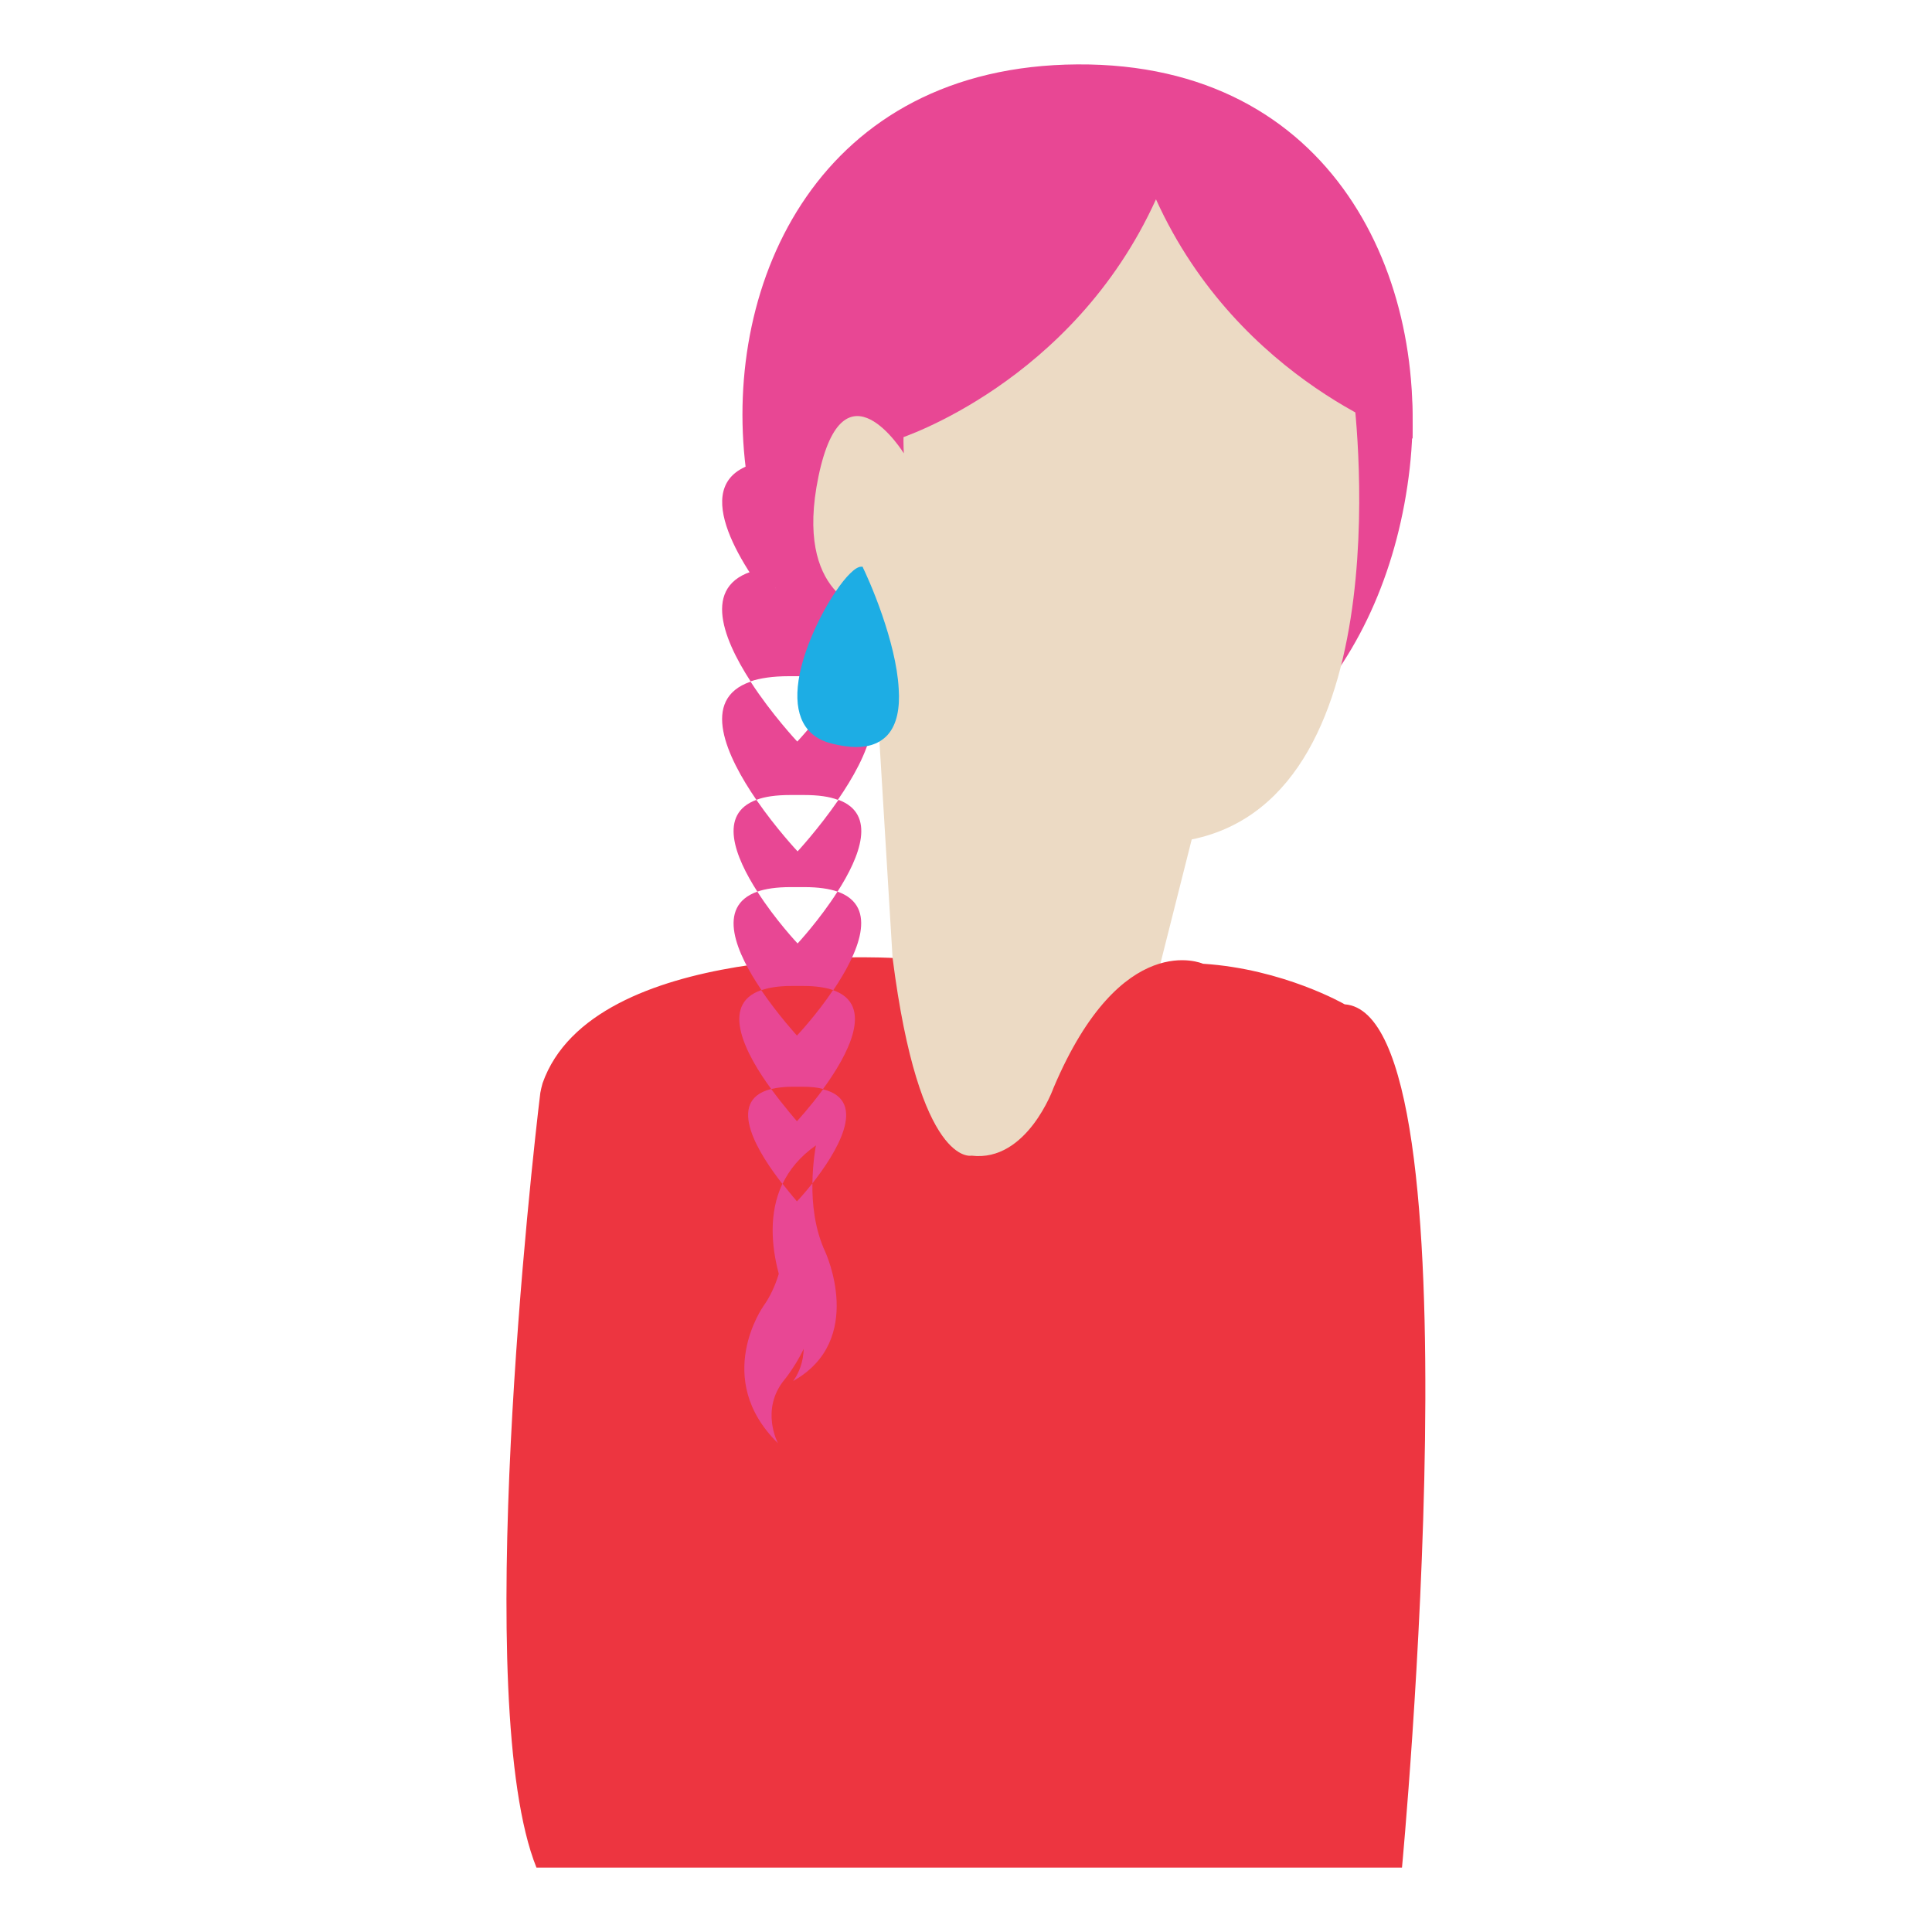
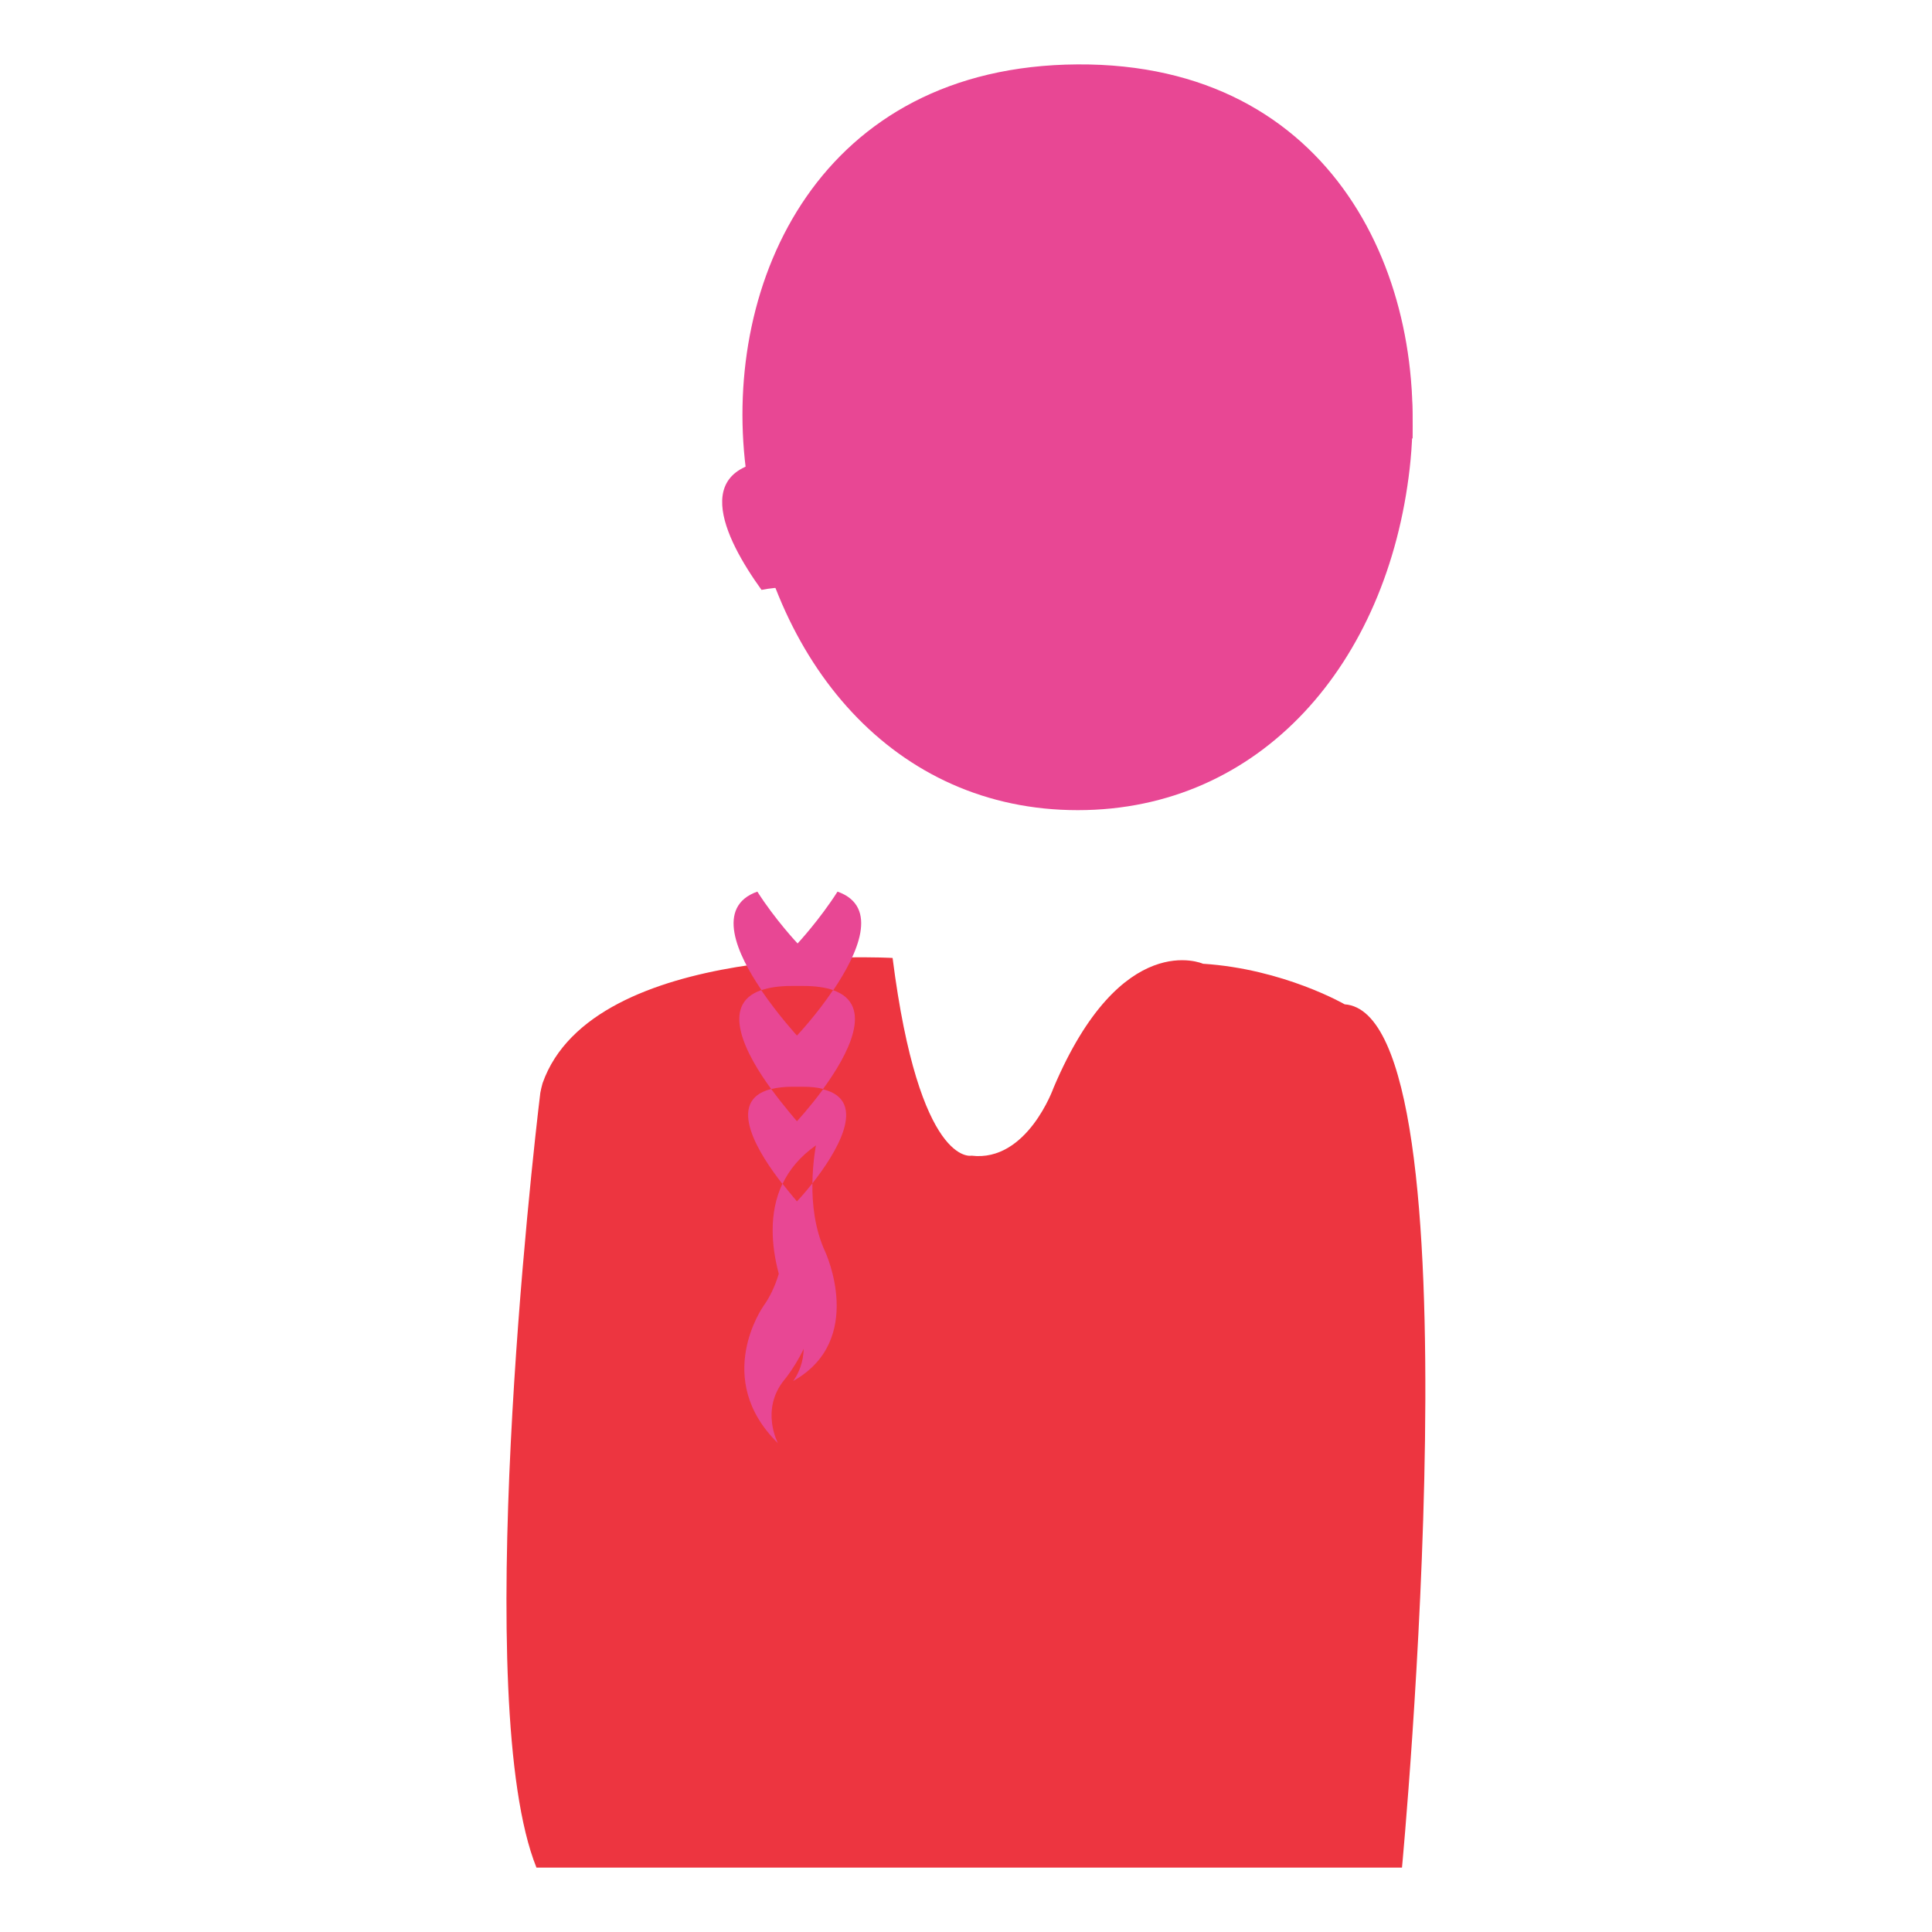
<svg xmlns="http://www.w3.org/2000/svg" version="1.1" id="Layer_1" x="0px" y="0px" viewBox="0 0 600 600" style="enable-background:new 0 0 600 600;" xml:space="preserve">
  <style type="text/css"> .st0{fill:#E84794;} .st1{fill:#ECDAC4;} .st2{fill:#1DADE4;} .st3{fill:#ED3540;} </style>
  <g>
    <path id="XMLID_18149_" class="st0" d="M437.8,145.4c-6.9,60.6-46.2,106.2-103.1,106.2c-56.9,0-95.6-45.6-103.1-106.2 c-7.2-58.1,23.1-124.9,103-125.4C414.5,19.5,444.4,87.2,437.8,145.4z" />
-     <path class="st0" d="M234.9,248.4c-11.9,4.4-6.7,17.6,0.3,28.5c2.6-0.9,6-1.4,10.3-1.4h4.3c4.3,0,7.7,0.5,10.3,1.4 c7-10.9,12.2-24.1,0.3-28.5c-6.2,9-12.7,16-12.7,16S241.1,257.4,234.9,248.4z" />
-     <path class="st0" d="M262.1,211.7c-6.6,10.2-14.5,18.6-14.5,18.6s-7.9-8.4-14.5-18.6c-15.8,5.4-7.4,23.3,1.8,36.7 c2.6-1,6.1-1.5,10.5-1.5h4.3c4.5,0,7.9,0.5,10.5,1.5C269.5,234.9,277.9,217.1,262.1,211.7z" />
-     <path class="st0" d="M250.2,210c5,0,8.9,0.6,11.9,1.6c9-13.9,15.6-31.2-3.3-34.9c-5.7,7.9-11.2,13.8-11.2,13.8s-5.5-5.9-11.2-13.8 c-18.9,3.8-12.3,21-3.3,34.9c3-1,6.9-1.6,11.9-1.6H250.2z" />
    <path class="st0" d="M250.2,182.4c3.3,0,6.2,0.3,8.6,0.8c11.5-16.1,23.7-40.5-8.6-40.5h-5.1c-32.4,0-20.2,24.4-8.6,40.5 c2.4-0.5,5.3-0.8,8.6-0.8H250.2z" />
-     <path class="st1" d="M420.2,121.4c-12.3-33.2-34.1-49.7-52.6-58c-15.5-6.9-33.7-3.5-46,8.7c-4.9,4.8-11.4,10.2-19.7,15.2 c-24.2,14.7-21.2,53.5-21.2,53.5s-18.7-30.3-26.5,7.1c-7.8,37.4,15,41.5,15,41.5c0.6,2,1.2,4,1.8,5.9l6.2,102.2l-12.6,69.2 c24.6,18.5,57.5,24.1,87.4,15l7.1-77.4l11-43.6C437.2,247,420.2,121.4,420.2,121.4z" />
-     <path class="st2" d="M279.1,213.9c-0.4-7.4-2.7-15.8-5.1-22.8c-2.7-7.9-5.6-14-5.9-14.6l-0.2-0.5l-0.5,0h0c-1.7,0-4.7,3-7.8,7.6 c-4.9,7.2-10.2,18.4-11.6,27.7c-1.6,10.7,1.9,17.5,10.2,19.6c2.8,0.7,5.4,1.1,7.7,1.1c1.7,0,3.2-0.2,4.6-0.6c2-0.6,3.7-1.6,5.1-3.1 C278.6,225,279.5,219.8,279.1,213.9z" />
    <path class="st0" d="M359,44c-20.4-0.5-81.1,5.2-79.7,92.2c0,0,53.8-17.2,79.7-74.3c25.9,57.1,79.7,74.3,79.7,74.3 C440.1,49.3,379.3,43.5,359,44z" />
    <path class="st3" d="M435.4,580c0,0,25-265.1-17.8-268.1c0,0-19-11-44-12.6c0,0-25.3-11.3-46.4,38.5c0,0-8.2,23.2-25.5,21.1 c0,0-16.2,3.7-24.5-61.4c0,0-93.1-5.4-108.7,38.9c-0.3,1-0.5,2-0.7,3c-2.5,20.3-21.6,189.9-1.2,240.6H435.4z" />
    <path class="st0" d="M239.5,338.2c-14.6,3.6-3.5,20.6,3.5,29.5c2.1-4.4,5.4-8.5,10.4-12c0,0-1,5-1.1,11.8c7-8.9,17.8-25.7,3.3-29.2 c-4.2,5.7-8.1,9.9-8.1,9.9S243.7,343.9,239.5,338.2z" />
    <path class="st0" d="M236.4,307.5c-13.1,4.5-4.6,20.2,3.1,30.7c1.8-0.4,3.9-0.7,6.4-0.7h3.3c2.6,0,4.7,0.2,6.4,0.7 c7.7-10.5,16.2-26.2,3.1-30.7c-5.3,7.9-11.2,14.1-11.2,14.1S241.8,315.4,236.4,307.5z" />
    <path class="st0" d="M235.2,276.9c-13,4.6-6.4,19.3,1.3,30.6c2.3-0.8,5.4-1.3,9.2-1.3h3.9c3.8,0,6.9,0.5,9.2,1.3 c7.6-11.3,14.3-26,1.3-30.6c-5.6,8.8-12.4,16.1-12.4,16.1S240.8,285.7,235.2,276.9z" />
    <path class="st0" d="M243,367.6c-8.7,18.3,4,41.3,4,41.3c6.2,11.6-0.7,20-0.7,20c22.7-12.7,10-40.1,10-40.1c-3.3-7.1-4.1-15-4-21.3 c-2.7,3.4-4.8,5.6-4.8,5.6S245.6,370.9,243,367.6z" />
    <path id="XMLID_18121_" class="st0" d="M244.3,374.2c23,26.5-0.7,54.3-0.7,54.3c-7.6,9.3-2,19.7-2,19.7 c-20.5-20.1-4.5-42.6-4.5-42.6C245.7,393.6,244.3,374.2,244.3,374.2z" />
  </g>
</svg>